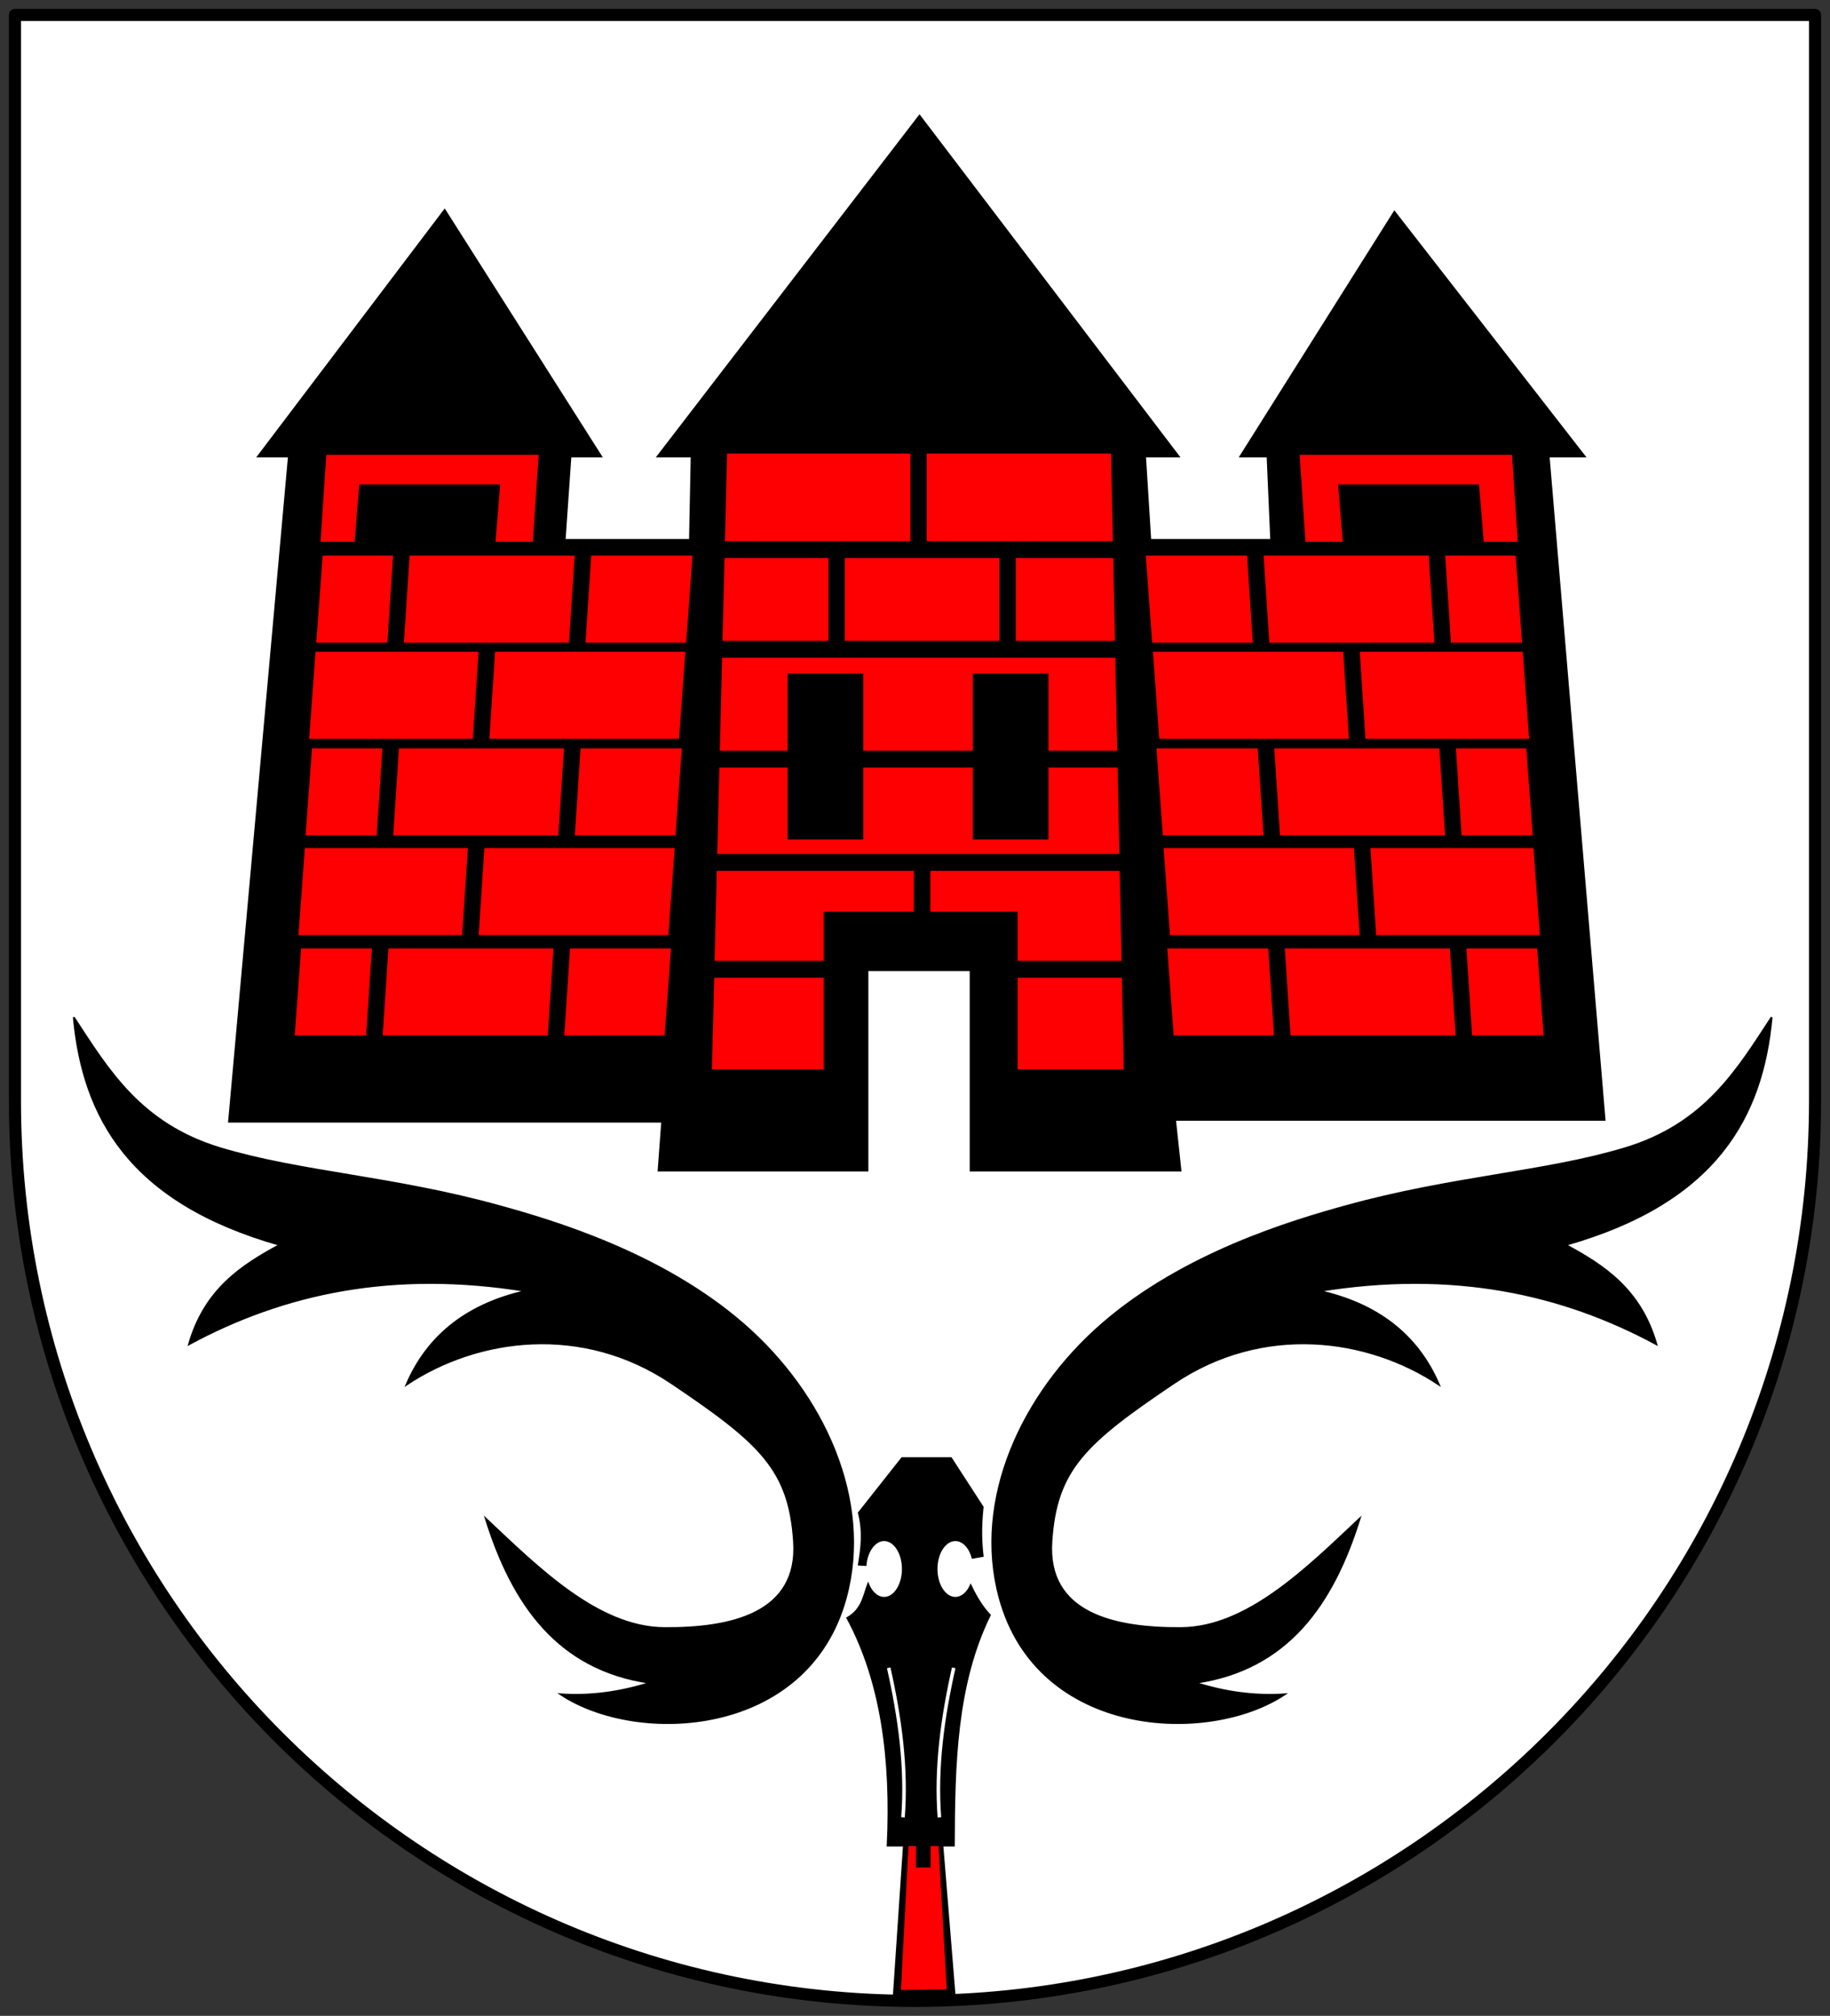
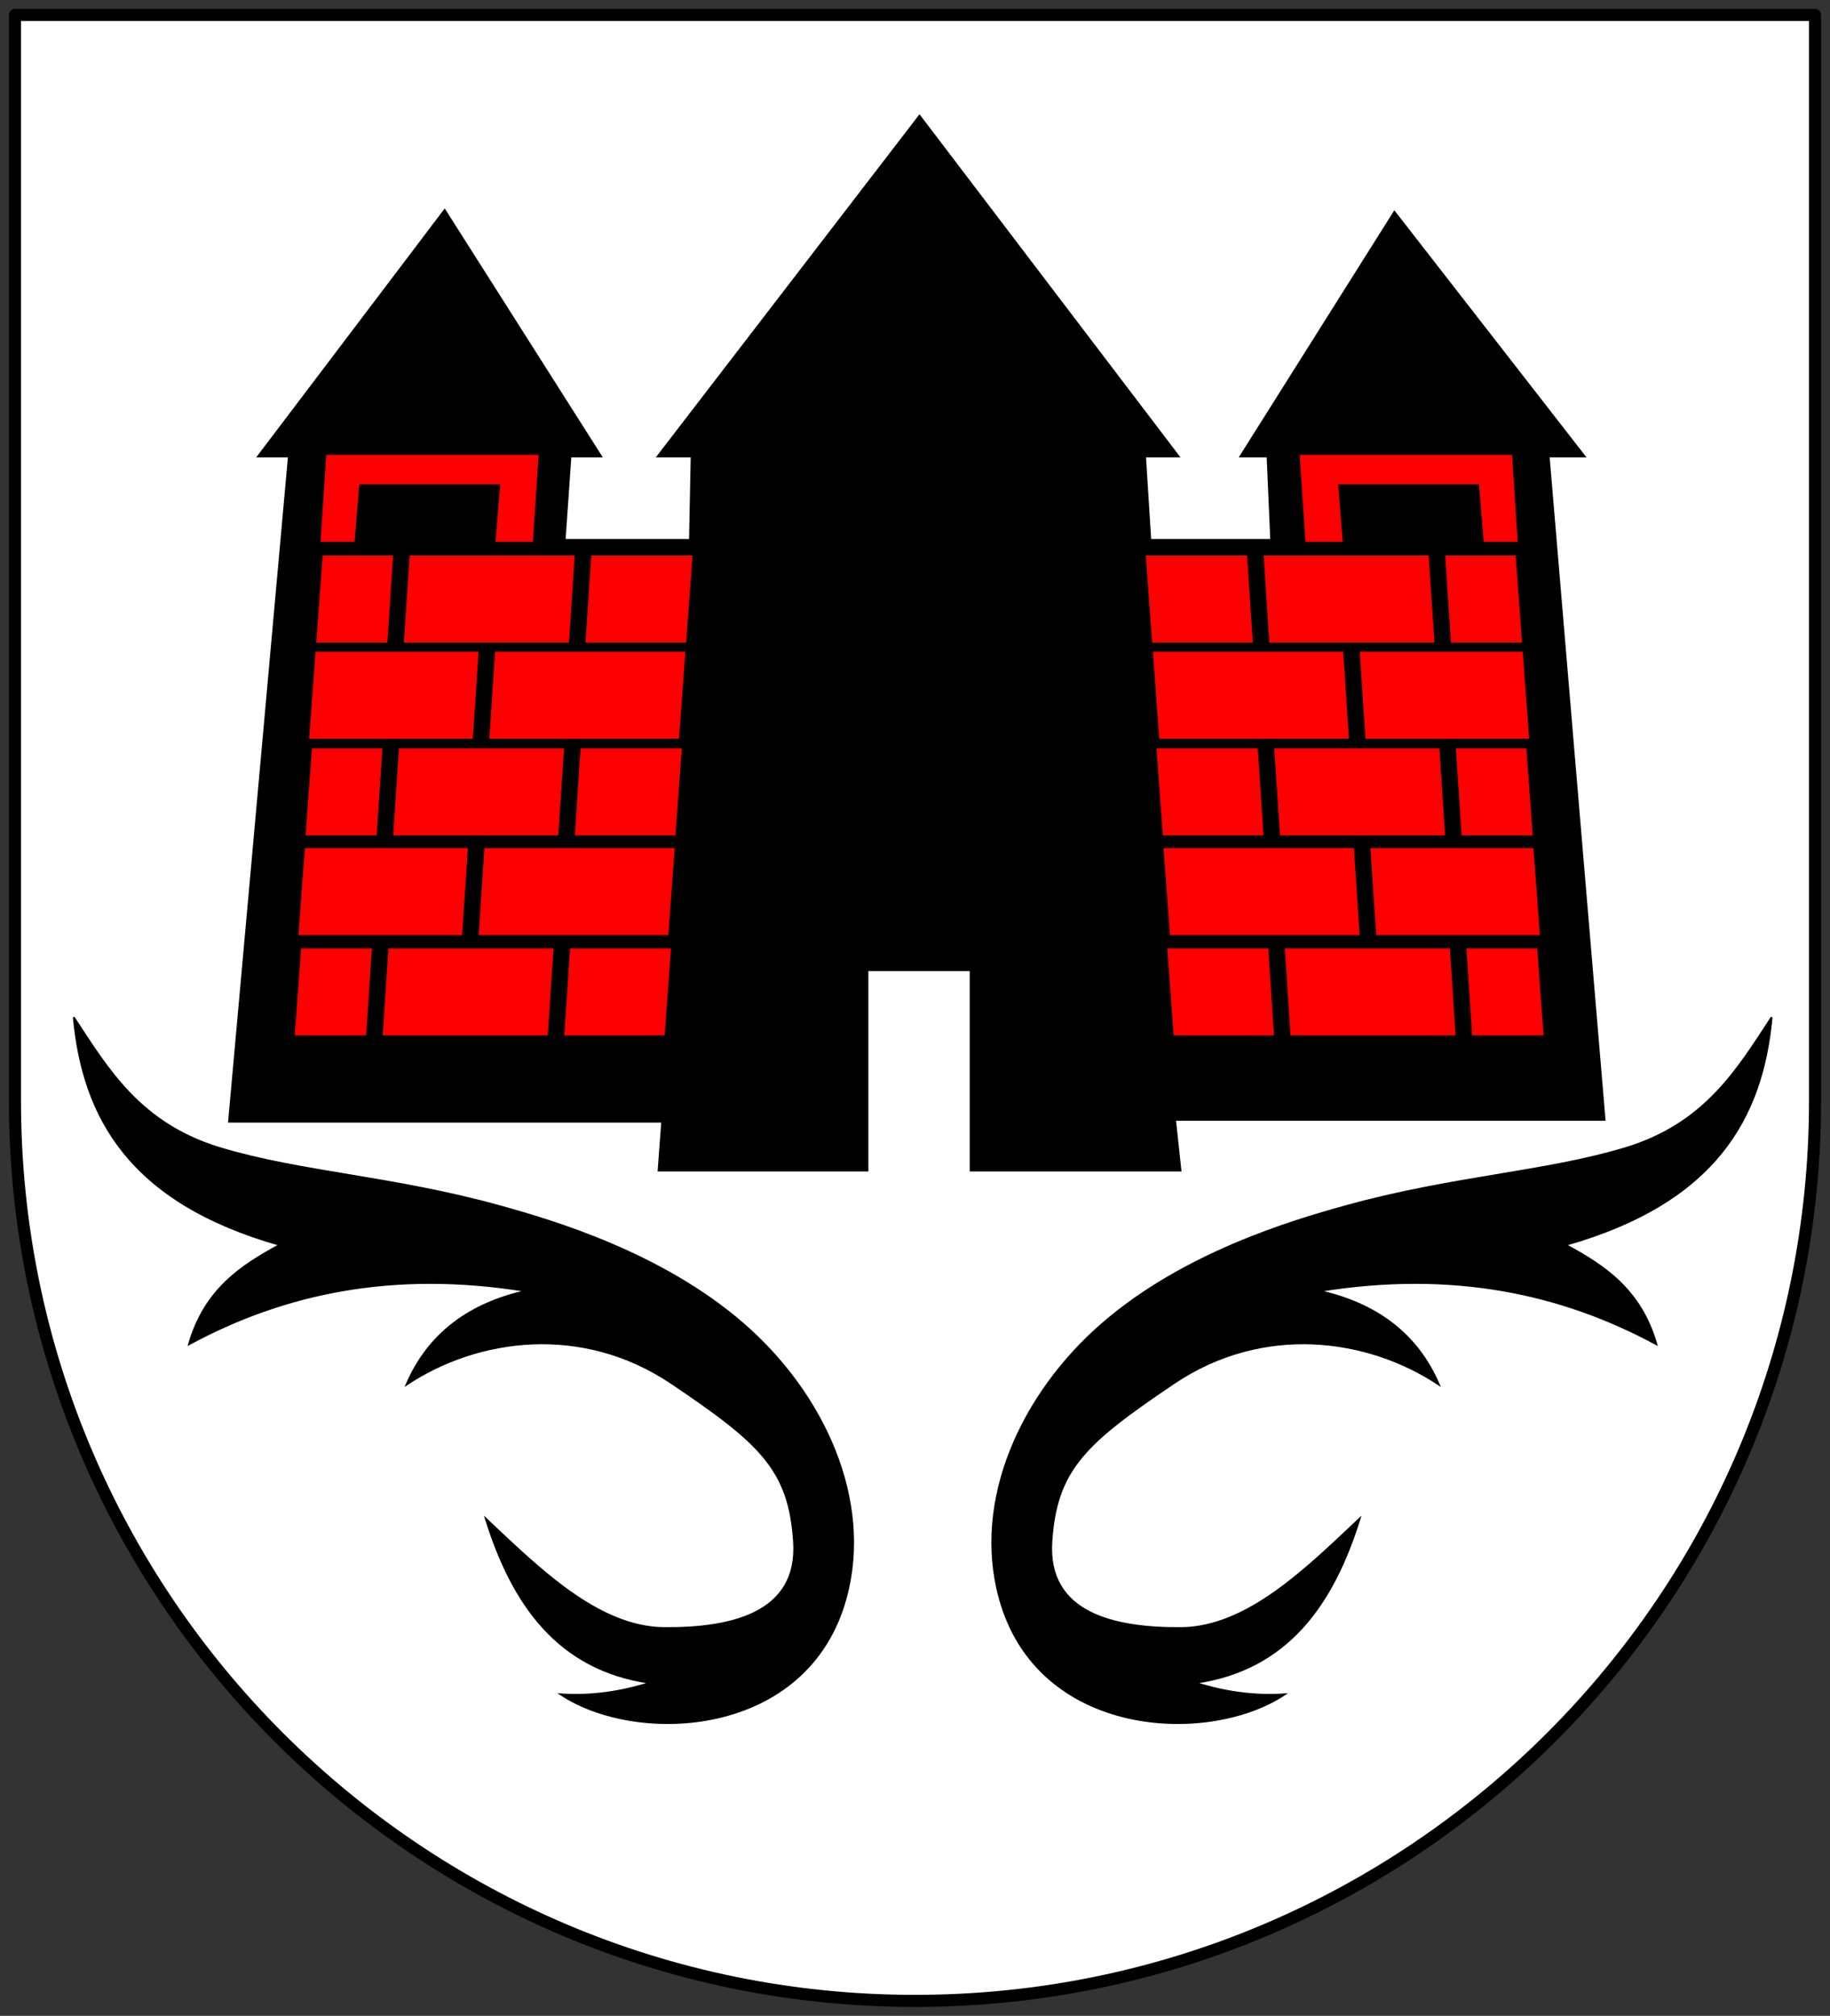
<svg xmlns="http://www.w3.org/2000/svg" version="1.0" width="1027.797" height="1132.135" id="svg12938">
  <rect width="100%" height="100%" fill="#333333" stroke="none" />
  <defs id="defs12941" />
  <g transform="translate(3.399,1.74)" id="g19350">
    <path d="M 5,6.656 L 5,613.156 C 4.993,614.266 5,615.389 5,616.5 C 5,895.536 231.464,1122 510.5,1122 C 789.536,1122 1016,895.536 1016,616.5 C 1016,615.389 1016.007,614.266 1016,613.156 L 1016,6.656 L 5,6.656 z " style="opacity:1;fill:#ffffff;fill-opacity:1;stroke:#000000;stroke-width:6.791;stroke-linecap:square;stroke-linejoin:round;stroke-miterlimit:4;stroke-dasharray:none;stroke-dashoffset:0;stroke-opacity:1" id="path13043" />
    <path d="M 38.024,569.577 C 57.271,598.936 75.33,629.607 120.546,643.199 C 165.762,656.79 217.396,659.078 277.431,675.727 C 307.551,684.08 368.239,702.035 414.079,741.852 C 459.158,781.008 486.609,840.704 471.666,895.617 C 450.285,974.187 354.341,978.368 311.477,949.822 C 328.197,950.947 344.917,948.697 361.637,943.35 C 310.042,935.912 284.483,899.374 269.408,851.12 C 298.896,878.861 332.4,912.336 369.728,912.607 C 407.055,912.877 445.189,904.544 442.54,864.065 C 439.892,823.586 423.821,808.781 373.773,775.071 C 323.725,741.362 264.949,749.204 224.911,775.88 C 237.252,747.194 260.307,730.411 292.06,723.293 C 217.306,711.136 155.957,724.45 102.747,753.227 C 111.619,722.442 132.111,709.089 153.716,697.404 C 69.227,673.468 43.234,625.654 38.024,569.577 z " style="opacity:1;fill:#000000;fill-opacity:1;fill-rule:evenodd;stroke:#000000;stroke-width:1px;stroke-linecap:butt;stroke-linejoin:miter;stroke-opacity:1" id="path13921" />
    <path d="M 991.63,569.577 C 972.383,598.936 954.325,629.607 909.109,643.199 C 863.893,656.79 812.259,659.078 752.223,675.727 C 722.104,684.08 661.415,702.035 615.575,741.852 C 570.497,781.008 543.046,840.704 557.989,895.617 C 579.37,974.187 675.314,978.368 718.177,949.822 C 701.457,950.947 684.737,948.697 668.017,943.35 C 719.612,935.912 745.171,899.374 760.247,851.12 C 730.759,878.861 697.255,912.336 659.927,912.607 C 622.599,912.877 584.466,904.544 587.114,864.065 C 589.763,823.586 605.834,808.781 655.882,775.071 C 705.93,741.362 764.706,749.204 804.744,775.88 C 792.402,747.194 769.347,730.411 737.594,723.293 C 812.349,711.136 873.697,724.45 926.908,753.227 C 918.036,722.442 897.543,709.089 875.939,697.404 C 960.427,673.468 986.421,625.654 991.63,569.577 z " style="opacity:1;fill:#000000;fill-opacity:1;fill-rule:evenodd;stroke:#000000;stroke-width:1px;stroke-linecap:butt;stroke-linejoin:miter;stroke-opacity:1" id="path13923" />
-     <path d="M 503.219,817.156 L 478.938,847.875 C 481.732,858.98 480.36,868.003 478.938,877 L 482.75,877.219 C 483.457,869.341 487.842,863.25 493.156,863.25 C 498.962,863.25 503.656,870.506 503.656,879.438 C 503.656,888.369 498.962,895.625 493.156,895.625 C 489.36,895.625 486.006,892.518 484.156,887.875 C 481.596,894.669 480.906,902.102 472.469,906.938 C 491.676,942.553 497.461,986.24 495.125,1034.781 L 504.25,1034.781 L 498.375,1122.156 L 533.156,1123.75 L 525.906,1034.781 L 532.344,1034.781 C 532.457,989.423 533.418,944.327 552.562,905.312 C 548.964,901.549 545.379,896.32 541.781,888.688 C 539.88,892.88 536.729,895.625 533.156,895.625 C 527.351,895.625 522.625,888.369 522.625,879.438 C 522.625,870.506 527.351,863.25 533.156,863.25 C 537.517,863.25 541.251,867.335 542.844,873.156 L 548.531,872.156 C 547.66,864.731 547.261,856.365 548.531,844.656 L 530.719,817.156 L 503.219,817.156 z M 497.094,934.125 C 503.474,962.52 507.464,990.999 505.219,1019.531 L 502.219,1019.281 C 504.43,991.181 500.501,963.018 494.156,934.781 L 497.094,934.125 z M 530.875,934.125 L 533.812,934.781 C 527.468,963.018 523.539,991.181 525.75,1019.281 L 522.75,1019.531 C 520.505,990.999 524.495,962.52 530.875,934.125 z " style="opacity:1;fill:#000000;fill-opacity:1;fill-rule:evenodd;stroke:#000000;stroke-width:1px;stroke-linecap:butt;stroke-linejoin:miter;stroke-opacity:1" id="path13925" />
-     <path d="M 502.053,1116.383 L 506.372,1034.507 L 511.59,1034.507 L 511.59,1046.563 L 518.788,1046.563 L 518.788,1034.507 L 524.187,1034.507 L 528.865,1116.023 L 502.053,1116.383 z " style="opacity:1;fill:#fe0002;fill-opacity:1;fill-rule:evenodd;stroke:#000000;stroke-width:1px;stroke-linecap:butt;stroke-linejoin:miter;stroke-opacity:1" id="path15696" />
    <path d="M 513.031,63.25 L 365.938,254.625 L 385.031,254.625 L 384.094,301.469 L 313.75,301.469 L 317,254.625 L 334.25,254.625 L 246.344,116.188 L 141.5,254.625 L 158.844,254.625 L 125.219,628.219 L 368.5,628.219 L 366.469,655.688 L 483.812,655.688 L 483.812,543.125 L 541.719,543.125 L 541.719,655.688 L 659.625,655.688 L 656.562,627.188 L 897.812,627.188 L 866.406,254.625 L 886.625,254.625 L 779.75,117.219 L 693.219,254.625 L 708.5,254.625 L 710.531,301.469 L 642.656,301.469 L 639.719,254.625 L 658.594,254.625 L 513.031,63.25 z " style="opacity:1;fill:#000000;fill-opacity:1;fill-rule:evenodd;stroke:#000000;stroke-width:1px;stroke-linecap:butt;stroke-linejoin:miter;stroke-opacity:1" id="path15698" />
    <path d="M 165.719,530.906 L 162.125,579.781 L 202.25,579.781 L 205.469,530.906 L 165.719,530.906 z M 214.75,530.906 L 211.531,579.781 L 304.25,579.781 L 307.469,530.906 L 214.75,530.906 z M 316.75,530.906 L 313.531,579.781 L 369.875,579.781 L 373.469,530.906 L 316.75,530.906 z " style="opacity:1;fill:#fe0002;fill-opacity:1;stroke:none;stroke-width:3;stroke-linecap:square;stroke-linejoin:round;stroke-miterlimit:4;stroke-dasharray:none;stroke-dashoffset:0;stroke-opacity:1" id="rect15722" />
    <path d="M 167.812,474.562 L 164.219,523.438 L 256.156,523.438 L 259.375,474.562 L 167.812,474.562 z M 268.656,474.562 L 265.438,523.438 L 371.969,523.438 L 375.531,474.562 L 268.656,474.562 z " style="opacity:1;fill:#fe0002;fill-opacity:1;stroke:none;stroke-width:3;stroke-linecap:square;stroke-linejoin:round;stroke-miterlimit:4;stroke-dasharray:none;stroke-dashoffset:0;stroke-opacity:1" id="rect15724" />
    <path d="M 171.812,418.562 L 168.219,467.438 L 208.156,467.438 L 211.375,418.562 L 171.812,418.562 z M 220.656,418.562 L 217.438,467.438 L 310.156,467.438 L 313.375,418.562 L 220.656,418.562 z M 322.656,418.562 L 319.438,467.438 L 375.969,467.438 L 379.531,418.562 L 322.656,418.562 z " style="opacity:1;fill:#fe0002;fill-opacity:1;stroke:none;stroke-width:3;stroke-linecap:square;stroke-linejoin:round;stroke-miterlimit:4;stroke-dasharray:none;stroke-dashoffset:0;stroke-opacity:1" id="rect15726" />
    <path d="M 173.812,364.281 L 170.219,413.156 L 262.156,413.156 L 265.375,364.281 L 173.812,364.281 z M 274.656,364.281 L 271.438,413.156 L 377.969,413.156 L 381.531,364.281 L 274.656,364.281 z " style="opacity:1;fill:#fe0002;fill-opacity:1;stroke:none;stroke-width:3;stroke-linecap:square;stroke-linejoin:round;stroke-miterlimit:4;stroke-dasharray:none;stroke-dashoffset:0;stroke-opacity:1" id="rect15728" />
    <path d="M 177.812,310.281 L 174.219,359.156 L 214.156,359.156 L 217.375,310.281 L 177.812,310.281 z M 226.656,310.281 L 223.438,359.156 L 316.156,359.156 L 319.375,310.281 L 226.656,310.281 z M 328.656,310.281 L 325.438,359.156 L 381.969,359.156 L 385.531,310.281 L 328.656,310.281 z " style="opacity:1;fill:#fe0002;fill-opacity:1;stroke:none;stroke-width:3;stroke-linecap:square;stroke-linejoin:round;stroke-miterlimit:4;stroke-dasharray:none;stroke-dashoffset:0;stroke-opacity:1" id="rect15730" />
    <path d="M 179.844,253.688 L 176.625,302.562 L 195.75,302.562 L 198.375,270.281 L 277.531,270.281 L 274.906,302.562 L 295.875,302.562 L 299.125,253.688 L 179.844,253.688 z " style="opacity:1;fill:#fe0002;fill-opacity:1;stroke:none;stroke-width:3;stroke-linecap:square;stroke-linejoin:round;stroke-miterlimit:4;stroke-dasharray:none;stroke-dashoffset:0;stroke-opacity:1" id="rect15732" />
    <path d="M 859.938,530.906 L 863.531,579.781 L 823.406,579.781 L 820.188,530.906 L 859.938,530.906 z M 810.906,530.906 L 814.125,579.781 L 721.406,579.781 L 718.188,530.906 L 810.906,530.906 z M 708.906,530.906 L 712.125,579.781 L 655.781,579.781 L 652.188,530.906 L 708.906,530.906 z " style="opacity:1;fill:#fe0002;fill-opacity:1;stroke:none;stroke-width:3;stroke-linecap:square;stroke-linejoin:round;stroke-miterlimit:4;stroke-dasharray:none;stroke-dashoffset:0;stroke-opacity:1" id="path15763" />
    <path d="M 857.844,474.562 L 861.438,523.438 L 769.5,523.438 L 766.281,474.562 L 857.844,474.562 z M 757,474.562 L 760.219,523.438 L 653.688,523.438 L 650.125,474.562 L 757,474.562 z " style="opacity:1;fill:#fe0002;fill-opacity:1;stroke:none;stroke-width:3;stroke-linecap:square;stroke-linejoin:round;stroke-miterlimit:4;stroke-dasharray:none;stroke-dashoffset:0;stroke-opacity:1" id="path15765" />
    <path d="M 853.844,418.562 L 857.438,467.438 L 817.5,467.438 L 814.281,418.562 L 853.844,418.562 z M 805,418.562 L 808.219,467.438 L 715.5,467.438 L 712.281,418.562 L 805,418.562 z M 703,418.562 L 706.219,467.438 L 649.688,467.438 L 646.125,418.562 L 703,418.562 z " style="opacity:1;fill:#fe0002;fill-opacity:1;stroke:none;stroke-width:3;stroke-linecap:square;stroke-linejoin:round;stroke-miterlimit:4;stroke-dasharray:none;stroke-dashoffset:0;stroke-opacity:1" id="path15767" />
    <path d="M 851.844,364.281 L 855.438,413.156 L 763.5,413.156 L 760.281,364.281 L 851.844,364.281 z M 751,364.281 L 754.219,413.156 L 647.688,413.156 L 644.125,364.281 L 751,364.281 z " style="opacity:1;fill:#fe0002;fill-opacity:1;stroke:none;stroke-width:3;stroke-linecap:square;stroke-linejoin:round;stroke-miterlimit:4;stroke-dasharray:none;stroke-dashoffset:0;stroke-opacity:1" id="path15769" />
    <path d="M 847.844,310.281 L 851.438,359.156 L 811.5,359.156 L 808.281,310.281 L 847.844,310.281 z M 799,310.281 L 802.219,359.156 L 709.5,359.156 L 706.281,310.281 L 799,310.281 z M 697,310.281 L 700.219,359.156 L 643.688,359.156 L 640.125,310.281 L 697,310.281 z " style="opacity:1;fill:#fe0002;fill-opacity:1;stroke:none;stroke-width:3;stroke-linecap:square;stroke-linejoin:round;stroke-miterlimit:4;stroke-dasharray:none;stroke-dashoffset:0;stroke-opacity:1" id="path15771" />
    <path d="M 845.812,253.688 L 849.031,302.562 L 829.906,302.562 L 827.281,270.281 L 748.125,270.281 L 750.75,302.562 L 729.781,302.562 L 726.531,253.688 L 845.812,253.688 z " style="opacity:1;fill:#fe0002;fill-opacity:1;stroke:none;stroke-width:3;stroke-linecap:square;stroke-linejoin:round;stroke-miterlimit:4;stroke-dasharray:none;stroke-dashoffset:0;stroke-opacity:1" id="path15773" />
-     <path d="M 404.969,253 L 403.75,302.188 L 507.875,302.188 L 507.875,253 L 404.969,253 z M 517.094,253 L 517.094,302.188 L 621.625,302.188 L 620.625,253 L 517.094,253 z M 403.531,311.656 L 402.375,358.188 L 461.875,358.188 L 461.875,311.656 L 403.531,311.656 z M 471.094,311.656 L 471.094,358.188 L 557.875,358.188 L 557.875,311.656 L 471.094,311.656 z M 567.094,311.656 L 567.094,358.188 L 622.812,358.188 L 621.844,311.656 L 567.094,311.656 z M 402.156,367.656 L 400.875,419.875 L 439,419.875 L 439,376.562 L 481.438,376.562 L 481.438,419.875 L 543,419.875 L 543,376.562 L 585.438,376.562 L 585.438,419.875 L 624.062,419.875 L 623,367.656 L 402.156,367.656 z M 400.625,429.344 L 399.438,477.875 L 625.281,477.875 L 624.281,429.344 L 585.438,429.344 L 585.438,469.719 L 543,469.719 L 543,429.344 L 481.438,429.344 L 481.438,469.719 L 439,469.719 L 439,429.344 L 400.625,429.344 z M 399.188,487.344 L 397.938,537.875 L 459.281,537.875 L 459.281,510.312 L 509.875,510.312 L 509.875,487.344 L 399.188,487.344 z M 519.094,487.344 L 519.094,510.312 L 568.125,510.312 L 568.125,537.875 L 626.5,537.875 L 625.469,487.344 L 519.094,487.344 z M 397.719,547.344 L 396.438,598.906 L 459.281,598.906 L 459.281,547.344 L 397.719,547.344 z M 568.125,547.344 L 568.125,598.906 L 627.75,598.906 L 626.688,547.344 L 568.125,547.344 z " style="opacity:1;fill:#fe0002;fill-opacity:1;stroke:none;stroke-width:3;stroke-linecap:square;stroke-linejoin:round;stroke-miterlimit:4;stroke-dashoffset:0;stroke-opacity:1" id="rect15775" />
  </g>
</svg>